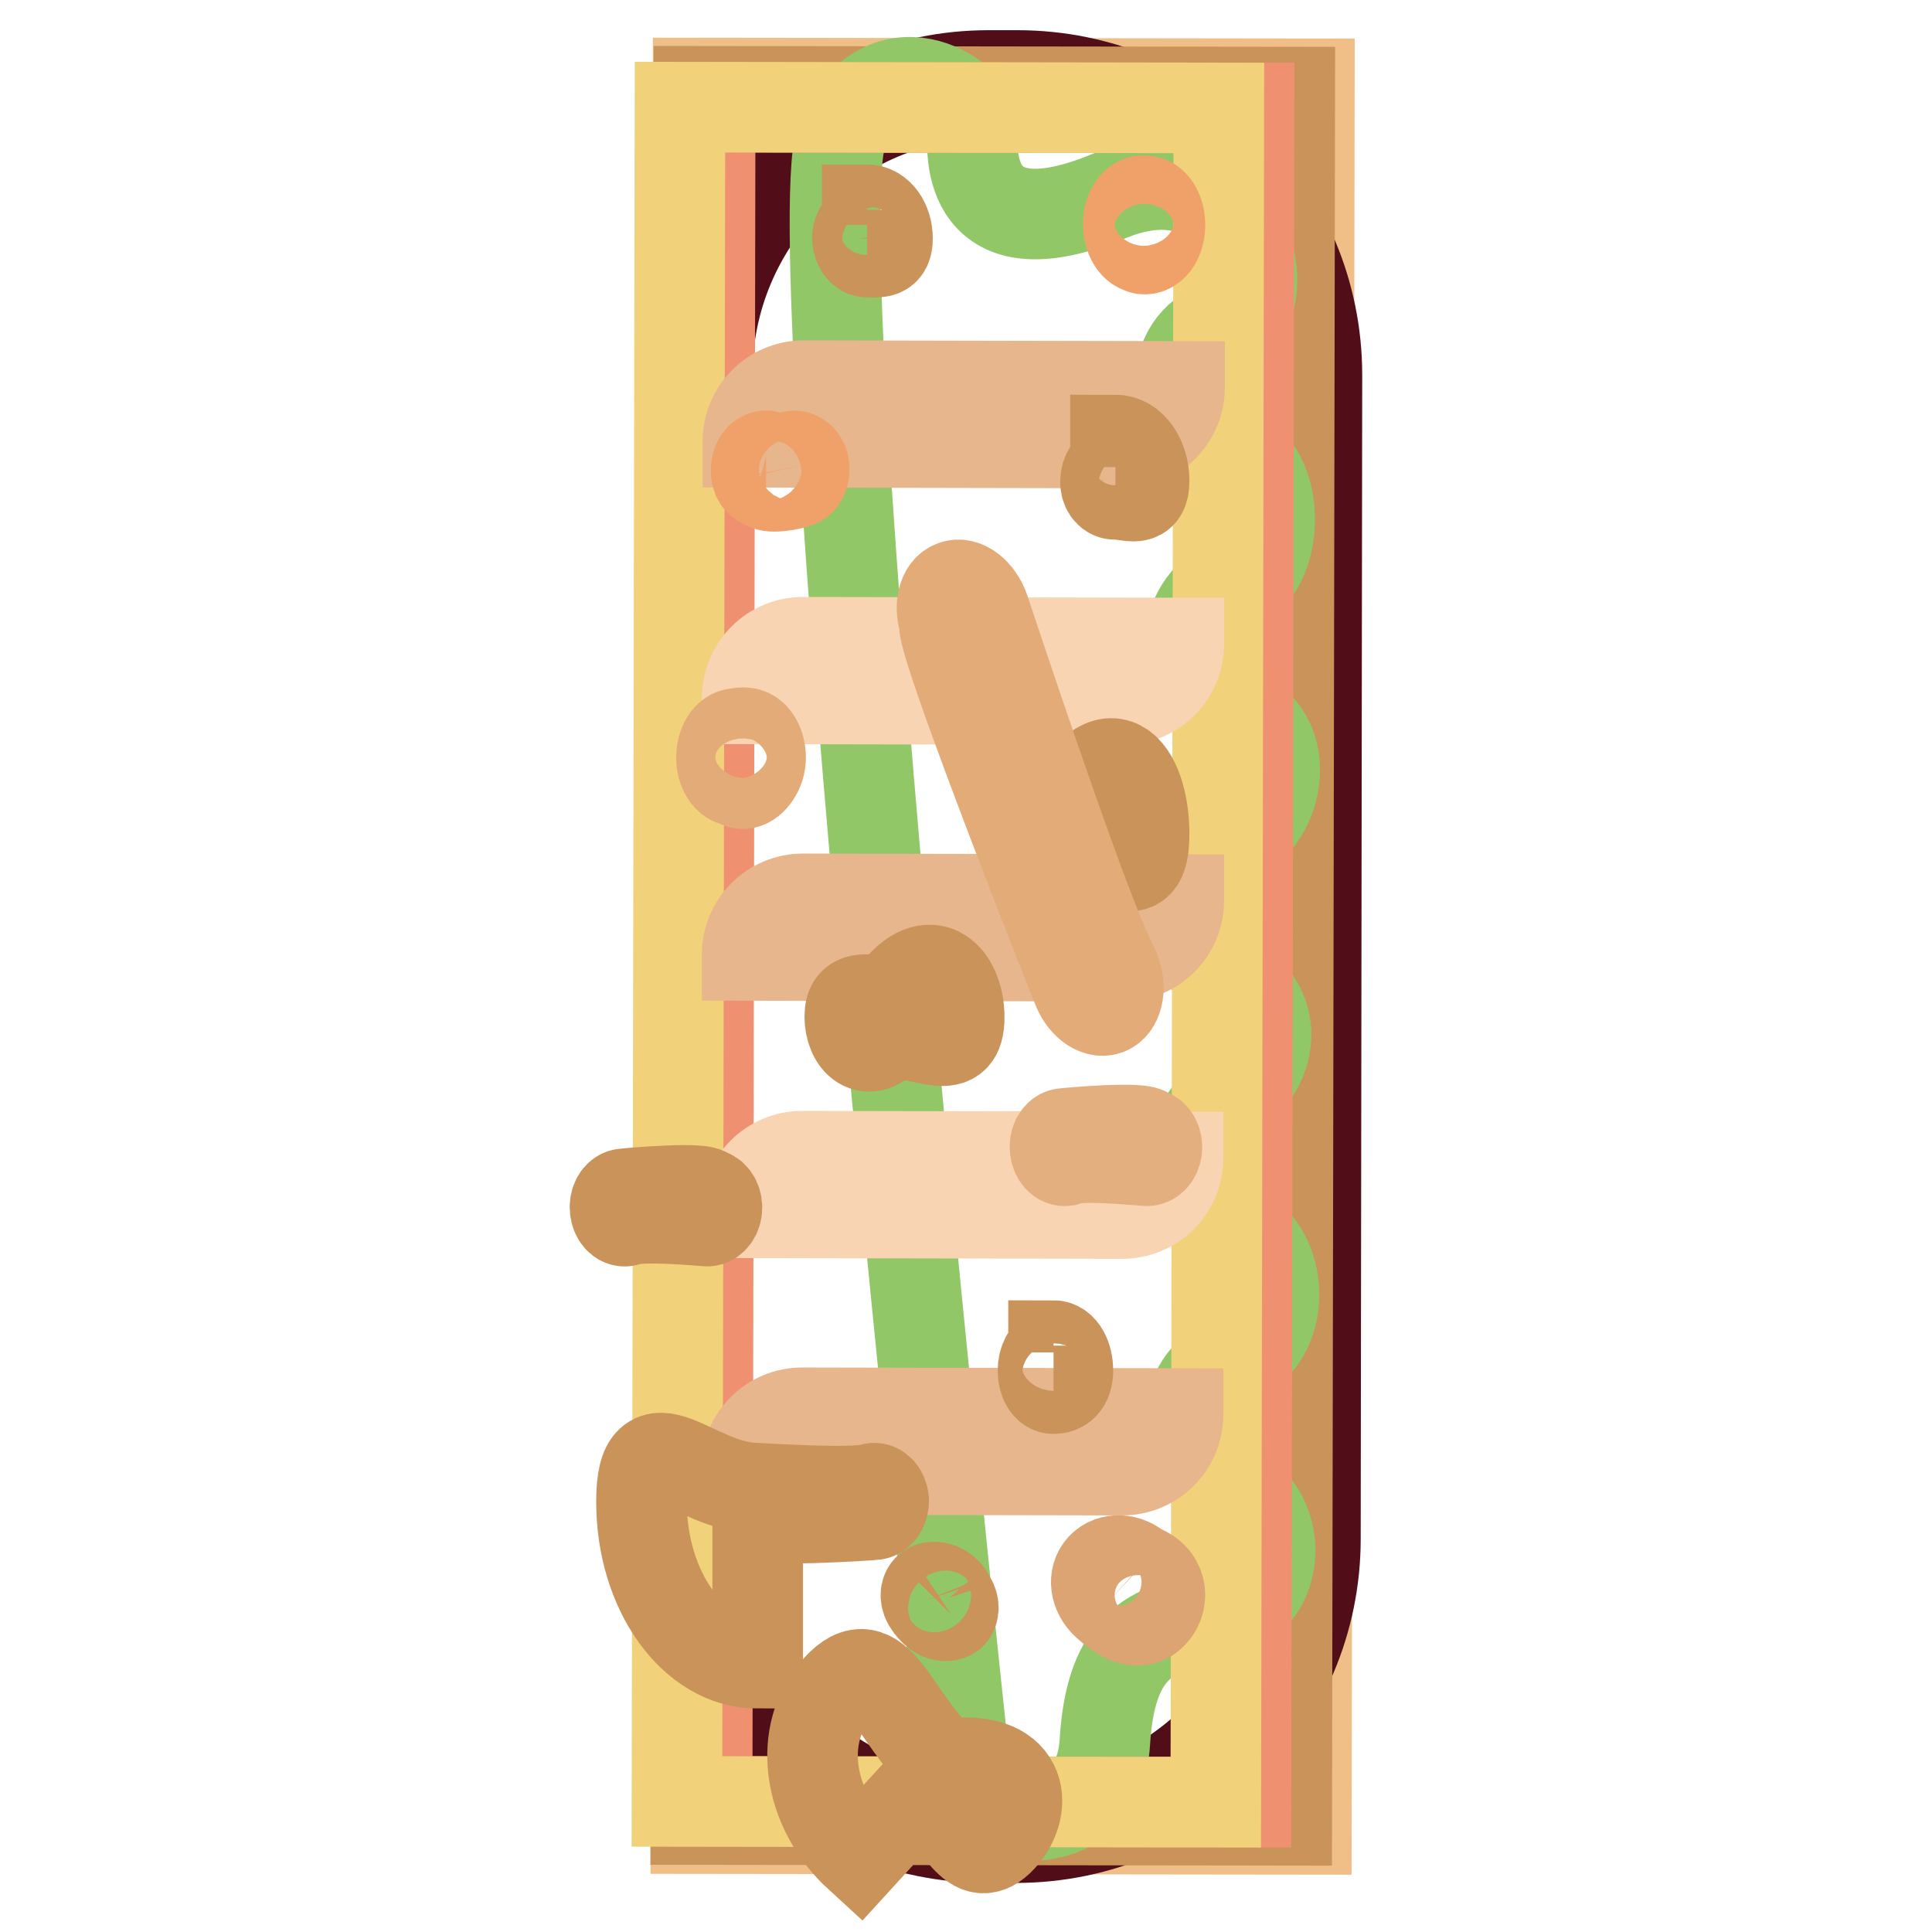
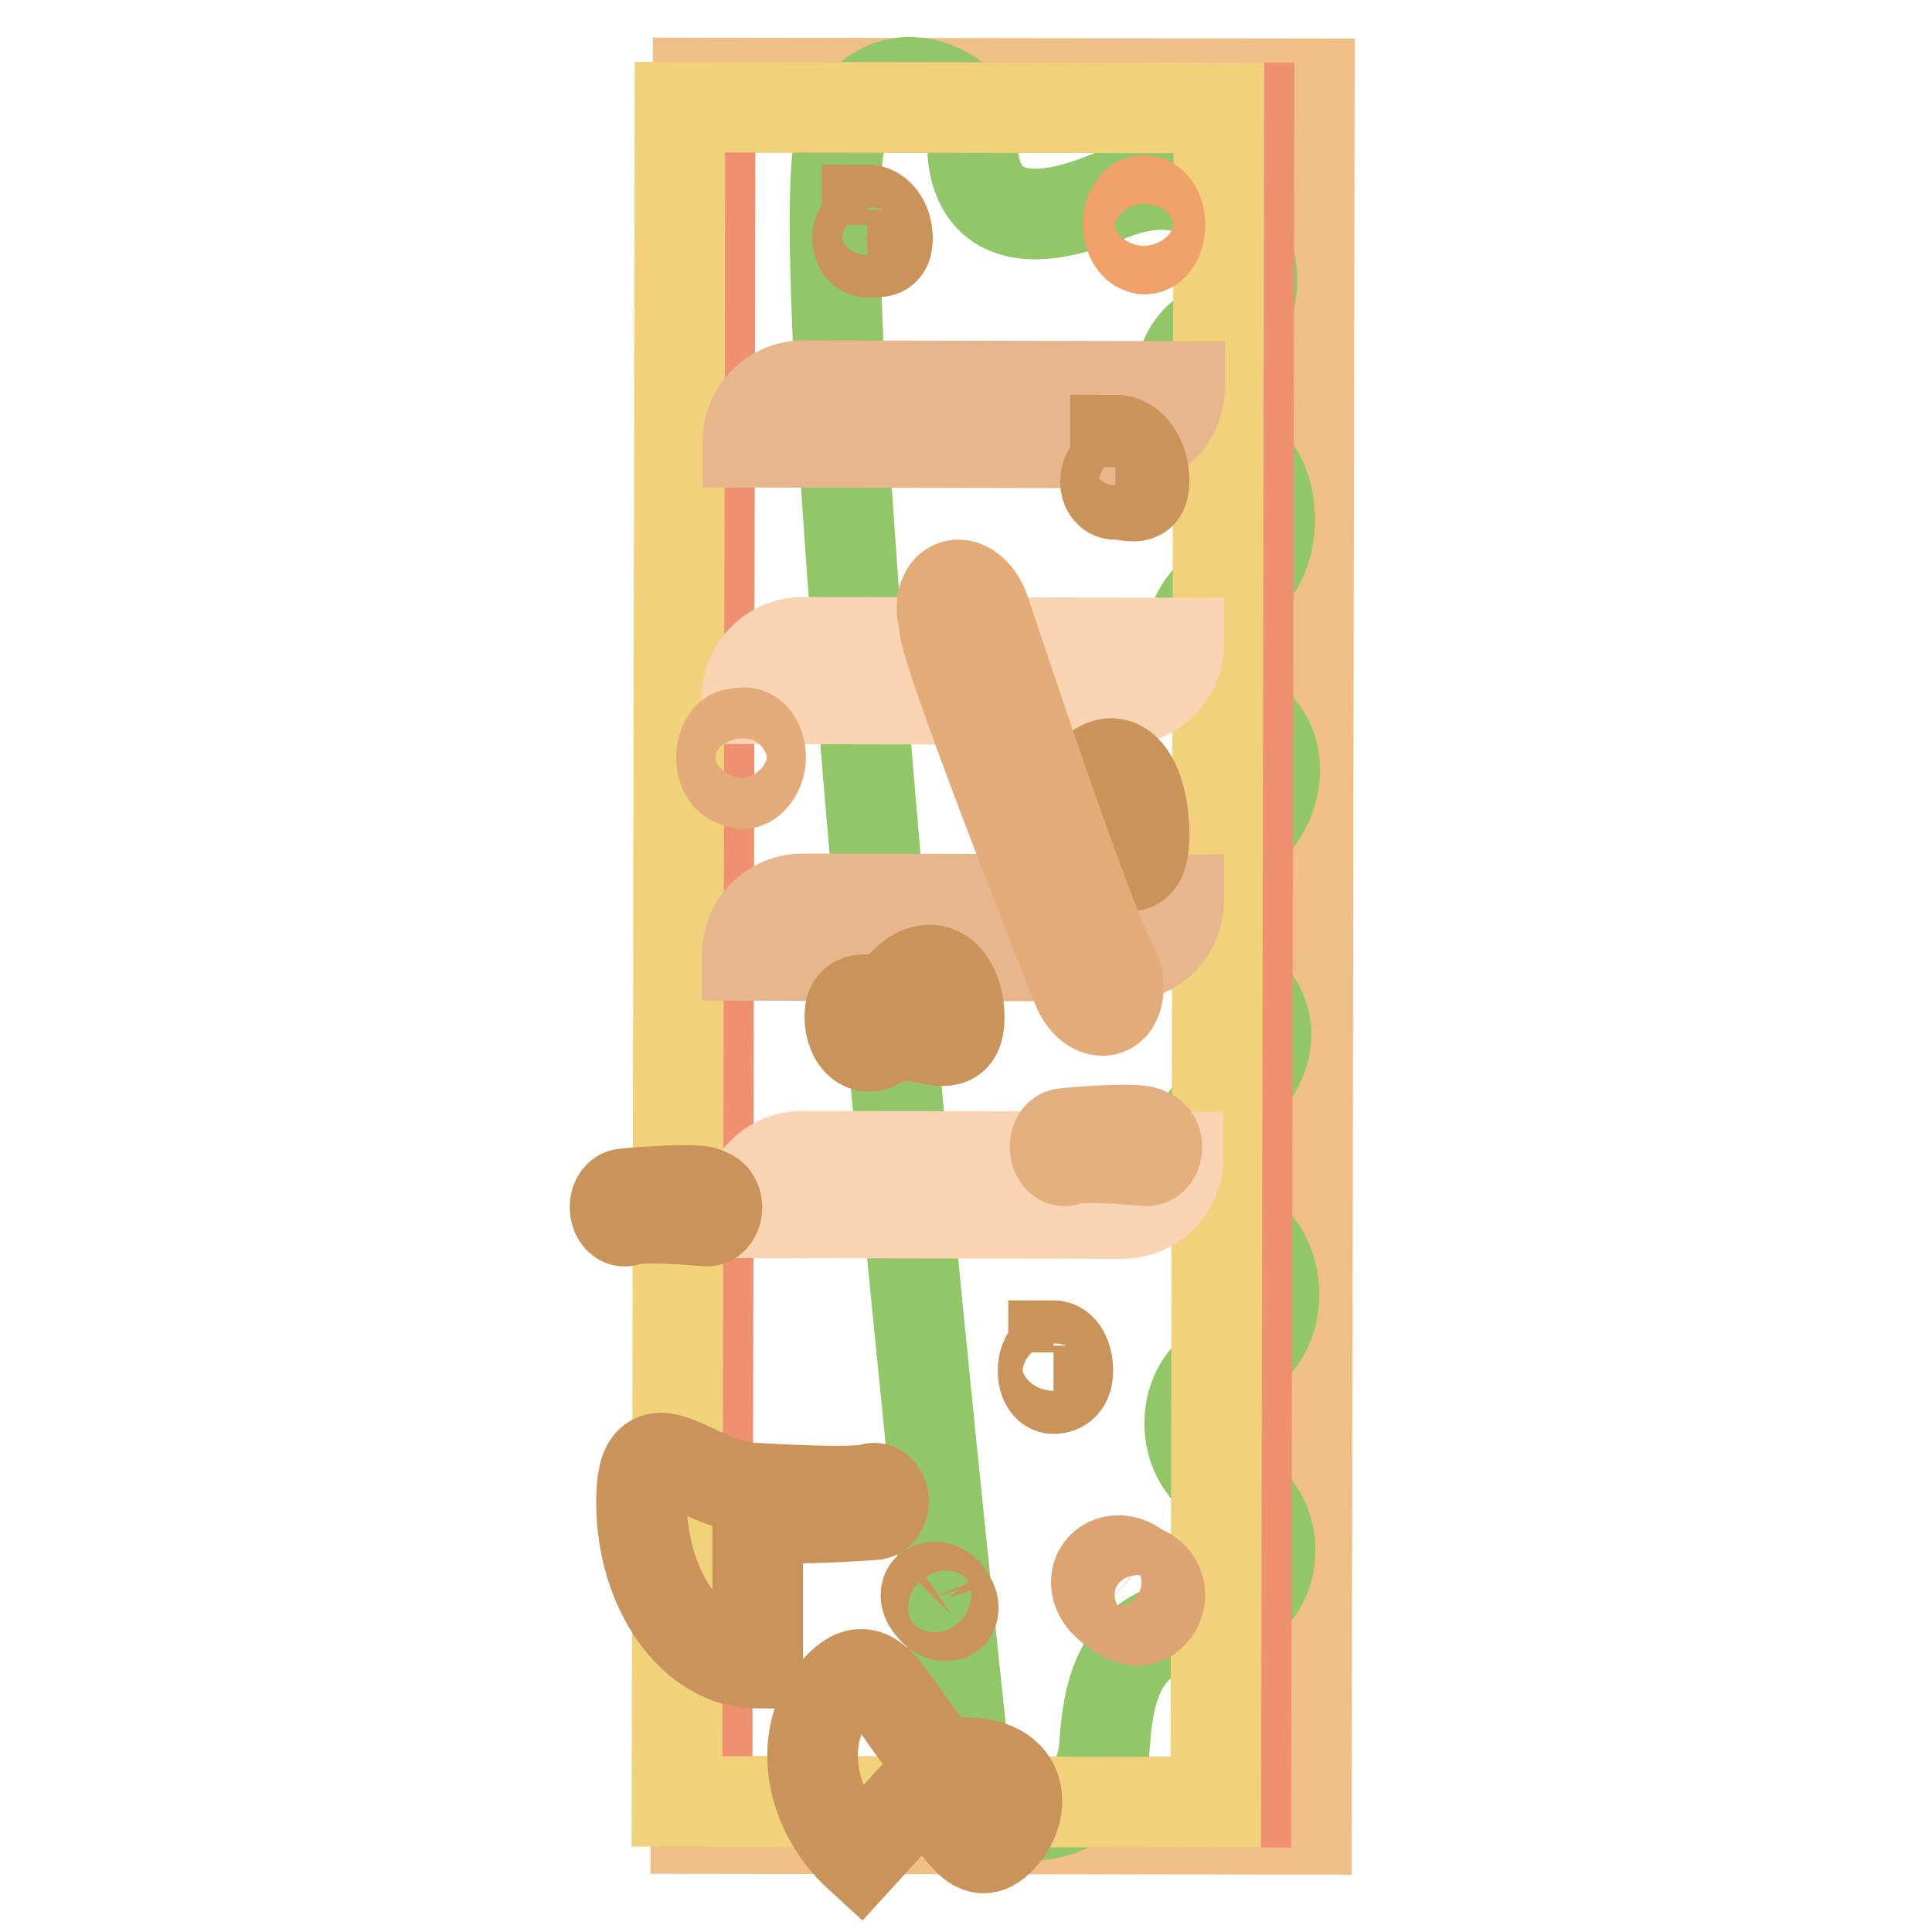
<svg xmlns="http://www.w3.org/2000/svg" version="1.1" x="0px" y="0px" viewBox="0 0 256 256" enable-background="new 0 0 256 256" xml:space="preserve">
  <g>
    <path stroke-width="12" fill-opacity="0" stroke="#f0be87" d="M92.2,242.3L92.5,11l81,0.1l-0.4,231.3L92.2,242.3z" />
-     <path stroke-width="12" fill-opacity="0" stroke="#520e18" d="M174.5,49.7l-0.2,154.2c0,21.9-17.8,39.6-39.7,39.6h-3.9c-21.9,0-39.6-17.8-39.6-39.7l0.2-154.2 c0-21.9,17.8-39.6,39.7-39.6h3.8C156.8,10,174.5,27.8,174.5,49.7z M93.3,203.8c0,20.7,16.8,37.5,37.4,37.6h3.9 c20.7,0,37.5-16.8,37.6-37.4l0.2-154.2c0-20.7-16.8-37.5-37.4-37.5h-3.8c-20.7,0-37.5,16.8-37.5,37.4L93.3,203.8z" />
-     <path stroke-width="12" fill-opacity="0" stroke="#c9935a" d="M92.2,241.1l0.4-229l78.3,0.1l-0.4,229L92.2,241.1z" />
    <path stroke-width="12" fill-opacity="0" stroke="#91c767" d="M128.4,239.3c0,0,17.1,6.2,18-8.5c0.9-14.7,7.8-15,15.8-17.1c8-2.1,8-13.6,0.8-16.6 c-7.2-3-7.2-14.4,0.3-16.9c7.5-2.6,7.2-14.9,0-17.7c-7.2-2.8-6.7-13.5-1-16.7c5.6-3.2,8.8-11.7,0-16.8c-8.8-5.1-6.7-14.2,0.6-17.4 c7.2-3.2,8.8-15,0-17.6c-8.8-2.7-5.6-15.7,0.3-16.4c5.9-0.7,7.8-15.4-0.8-18.4c-8.6-3-7.5-14.8,0-16.1c7.5-1.3,3.2-24.8-15.5-17.1 c-18.7,7.7-18.4-5.6-17.9-9.1c0.5-3.5-11-11.8-17.3,0.5C105.5,29.8,128.4,239.3,128.4,239.3L128.4,239.3z" />
    <path stroke-width="12" fill-opacity="0" stroke="#ef9171" d="M93.7,238.7l0.4-224.5l71.4,0.1l-0.4,224.5L93.7,238.7z" />
    <path stroke-width="12" fill-opacity="0" stroke="#f1d179" d="M89.7,238.7l0.4-224.5l71.4,0.1l-0.4,224.5L89.7,238.7z" />
-     <path stroke-width="12" fill-opacity="0" stroke="#e7b68d" d="M98.9,194.7v-0.1c0-4.1,3.3-7.4,7.4-7.4l0,0l49.8,0.1v0.1c0,4.1-3.3,7.4-7.4,7.4l0,0L98.9,194.7L98.9,194.7 z" />
    <path stroke-width="12" fill-opacity="0" stroke="#f8d4b3" d="M98.9,160.7l0-0.1c0-4.1,3.3-7.4,7.4-7.4l0,0l49.8,0.1v0.1c0,4.1-3.3,7.4-7.4,7.4L98.9,160.7L98.9,160.7z" />
    <path stroke-width="12" fill-opacity="0" stroke="#e7b68d" d="M99,126.6v-0.1c0-4.1,3.3-7.4,7.4-7.4h0l49.8,0.1v0.1c0,4.1-3.3,7.4-7.4,7.4l0,0L99,126.6L99,126.6z" />
    <path stroke-width="12" fill-opacity="0" stroke="#f8d4b3" d="M99,92.6v-0.1c0-4.1,3.3-7.4,7.4-7.4c0,0,0,0,0,0l49.8,0.1v0.1c0,4.1-3.3,7.4-7.4,7.4L99,92.6z" />
    <path stroke-width="12" fill-opacity="0" stroke="#e7b68d" d="M99.1,58.6v-0.1c0-4.1,3.3-7.4,7.4-7.4l49.8,0.1v0.1c0,4.1-3.3,7.4-7.4,7.4L99.1,58.6L99.1,58.6z" />
    <path stroke-width="12" fill-opacity="0" stroke="#c9935a" d="M117.9,136.9c5.1,0,9.2,3.3,9.2-2.1c0-5.4-4.1-9.8-9.2-2.2c-2.9,0-5.3-1-5.3,2.1 C112.6,137.9,115,140.5,117.9,136.9z" />
    <path stroke-width="12" fill-opacity="0" stroke="#e3ab78" d="M97.6,103.5c1,0.9,2.3-0.1,2.9-1.6c0.6-1.5,0.2-3.4-0.7-4.3c-0.6-0.6-1.4-0.6-2.2-0.4c-1.1,0-2,1.4-2,3.2 C95.6,102.1,96.5,103.5,97.6,103.5L97.6,103.5z" />
    <path stroke-width="12" fill-opacity="0" stroke="#c9935a" d="M139.6,184c1,0,1.9-0.6,1.9-2.4c0-1.8-0.8-3.3-1.9-3.3c0,0,0,0,0,0.9c-0.8,0-1.4,1.1-1.4,2.4 C138.2,183,138.8,184,139.6,184z" />
    <path stroke-width="12" fill-opacity="0" stroke="#c9935a" d="M122.3,236.8c5,4.5,6.5,10.9,10.4,6.7c3.8-4.2,2.9-11.3-7.6-9.7c-7-6.4-8.7-16-14.1-10.1 c-5.4,5.9-4.1,15.9,2.9,22.3C113.9,246,113.9,246,122.3,236.8z" />
    <path stroke-width="12" fill-opacity="0" stroke="#c9935a" d="M140.7,112.3c6,0,10.9,6.6,10.9-1.8c0-8.4-4.9-15.1-10.9-1.8c-0.7,0-1.3,0.8-1.3,1.8 C139.4,111.5,139.9,112.3,140.7,112.3L140.7,112.3z" />
    <path stroke-width="12" fill-opacity="0" stroke="#c9935a" d="M147.7,65.5c2.1,0,3.9,1.2,3.9-1.8c0-3-1.7-5.4-3.8-5.4c0,0,0,0,0,3.6c-0.7,0-1.3,0.8-1.3,1.8 C146.4,64.7,147,65.5,147.7,65.5z" />
    <path stroke-width="12" fill-opacity="0" stroke="#c9935a" d="M114.9,33.4c1.5,0,2.7,0.3,2.7-1.8c0-2.1-1.2-3.8-2.7-3.8c0,0,0,0,0,2c-0.7,0-1.3,0.8-1.3,1.8 C113.7,32.6,114.2,33.4,114.9,33.4z" />
    <path stroke-width="12" fill-opacity="0" stroke="#c9935a" d="M100.4,200.7c0.1,1,14.8,0.1,15.5,0s1.2-0.9,1.2-1.9c-0.1-1-0.7-1.7-1.4-1.6c-0.6,0.1-1.1,0.8-15.3,0 c-8.5,0-15.4-10.1-15.4,1.8c0,11.8,6.9,21.4,15.4,21.4C100.4,220.3,100.4,220.3,100.4,200.7z" />
    <path stroke-width="12" fill-opacity="0" stroke="#e4af7f" d="M152,153.8c0.7,0,1.3-0.8,1.3-1.8s-0.6-1.8-1.3-1.8c-0.1-1-10.4-0.1-11.1,0s-1.2,1-1.1,2s0.7,1.7,1.4,1.6 C141.9,153.6,142.3,153,152,153.8z" />
    <path stroke-width="12" fill-opacity="0" stroke="#f0a16a" d="M151.7,33c1.1,0,2-1.4,2-3.2c0-1.8-0.9-3.2-2-3.2c0,0,0,0,0,0c-1.1-0.2-2.1,1.1-2.2,2.8 c-0.1,1.7,0.7,3.3,1.8,3.5C151.4,33,151.5,33,151.7,33z" />
    <path stroke-width="12" fill-opacity="0" stroke="#dba472" d="M146.6,212.5c2.2,2,4.4,3.1,6.1,1.3c1.7-1.8,1.3-4.9-1.8-5.9c-1.5-1.4-3.7-1.5-4.9-0.2 S145.1,211.1,146.6,212.5z" />
-     <path stroke-width="12" fill-opacity="0" stroke="#f0a16a" d="M101.4,64c0.2,0.9,3.6,0.2,4.3-0.1c0.7-0.3,1-1.3,0.8-2.3c-0.2-0.9-1-1.4-1.6-1.1c-0.4,0.2-0.7,0.6-3.4-0.1 c-0.7,0-1.3,0.8-1.3,1.8C100.1,63.2,100.6,64,101.4,64L101.4,64z" />
    <path stroke-width="12" fill-opacity="0" stroke="#c9935a" d="M93.7,161.8c0.7,0,1.3-0.8,1.3-1.8c0-1-0.6-1.8-1.3-1.8l0,0c-0.1-1-10.4-0.1-11.1,0c-0.7,0.1-1.2,1-1.1,2 c0.1,1,0.7,1.7,1.4,1.6C83.5,161.7,84,161,93.7,161.8z" />
    <path stroke-width="12" fill-opacity="0" stroke="#c9935a" d="M123.8,213.4c0.7,0.7,1.6,0.9,2.2,0.5c0.5-0.5,0.4-1.5-0.2-2.2l0,0c-0.3-0.9-1.4-1.5-2.2-1.4 c-0.8,0.1-1.1,0.8-0.8,1.7C123,212.5,123.4,213,123.8,213.4z" />
    <path stroke-width="12" fill-opacity="0" stroke="#e3ab78" d="M125.2,82.6c-1.3,0.7,16.7,46.3,17.6,48.4c0.9,2.2,2.8,3.4,4.1,2.7c1.3-0.7,1.7-3,0.8-5.2 c-0.8-1.9-2.4-3.1-17.3-47.8c-0.8-2.2-2.6-3.6-4-3.1C124.9,78.1,124.4,80.4,125.2,82.6L125.2,82.6z" />
  </g>
</svg>